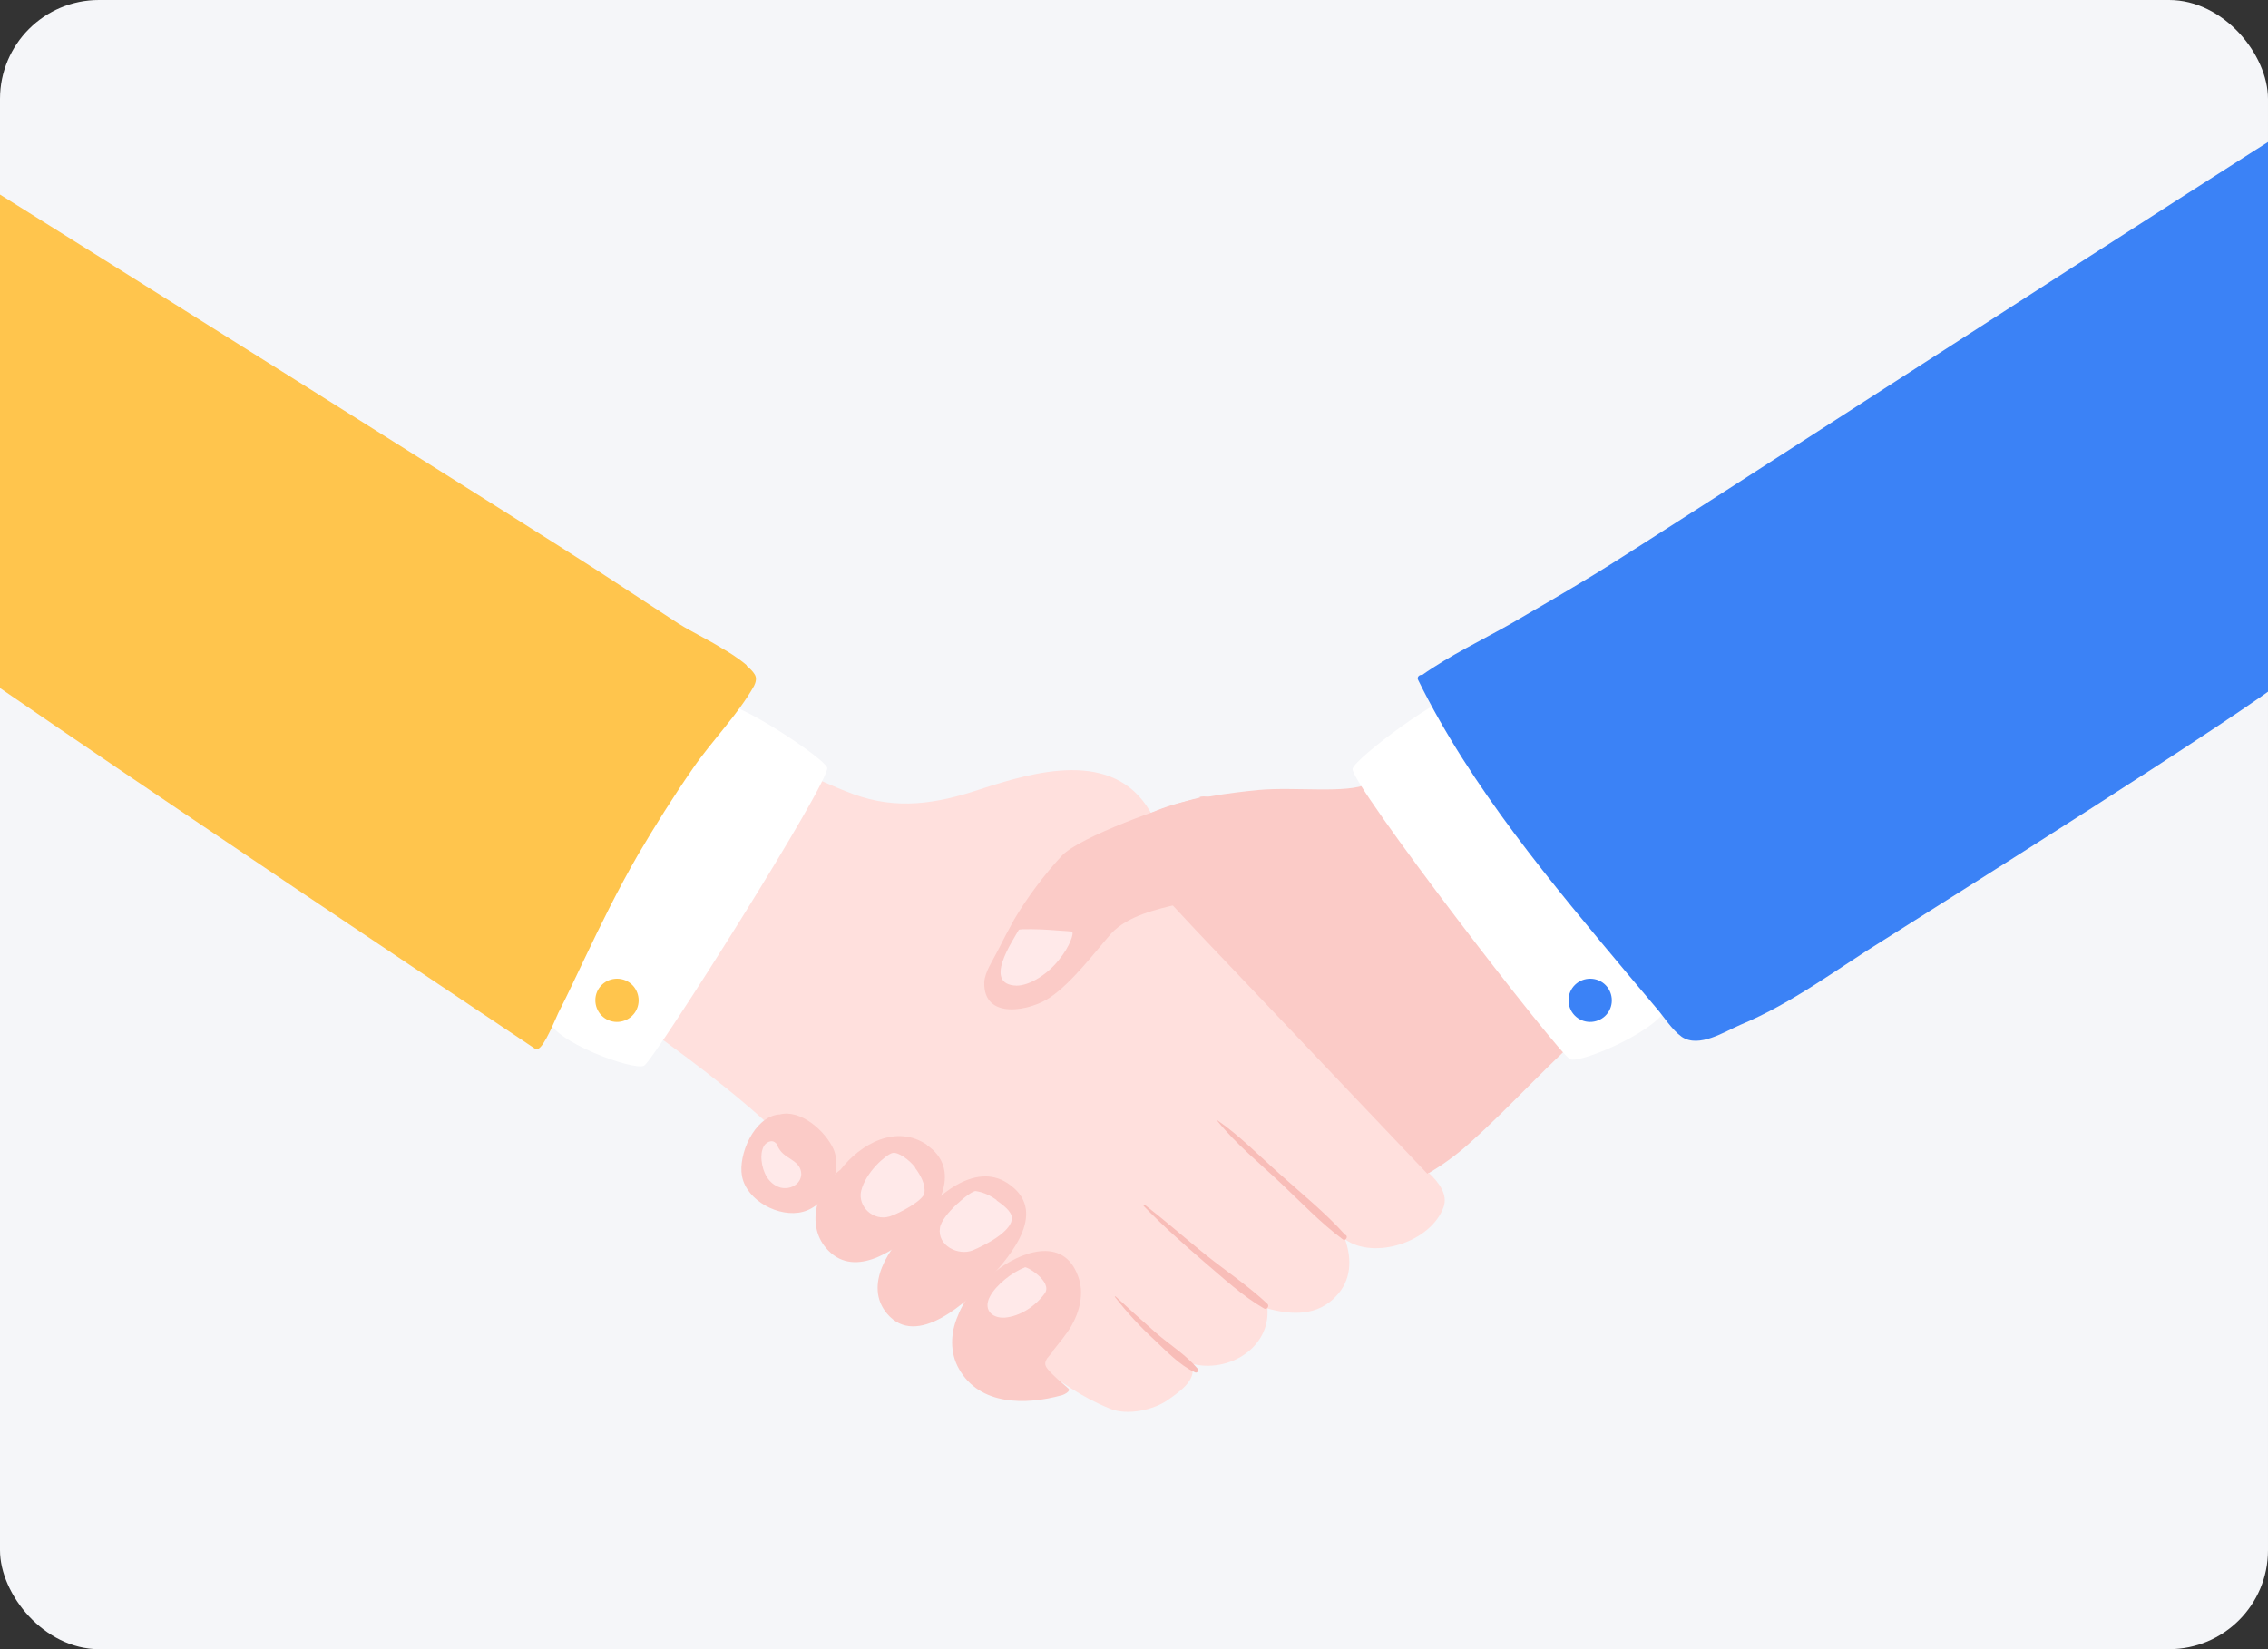
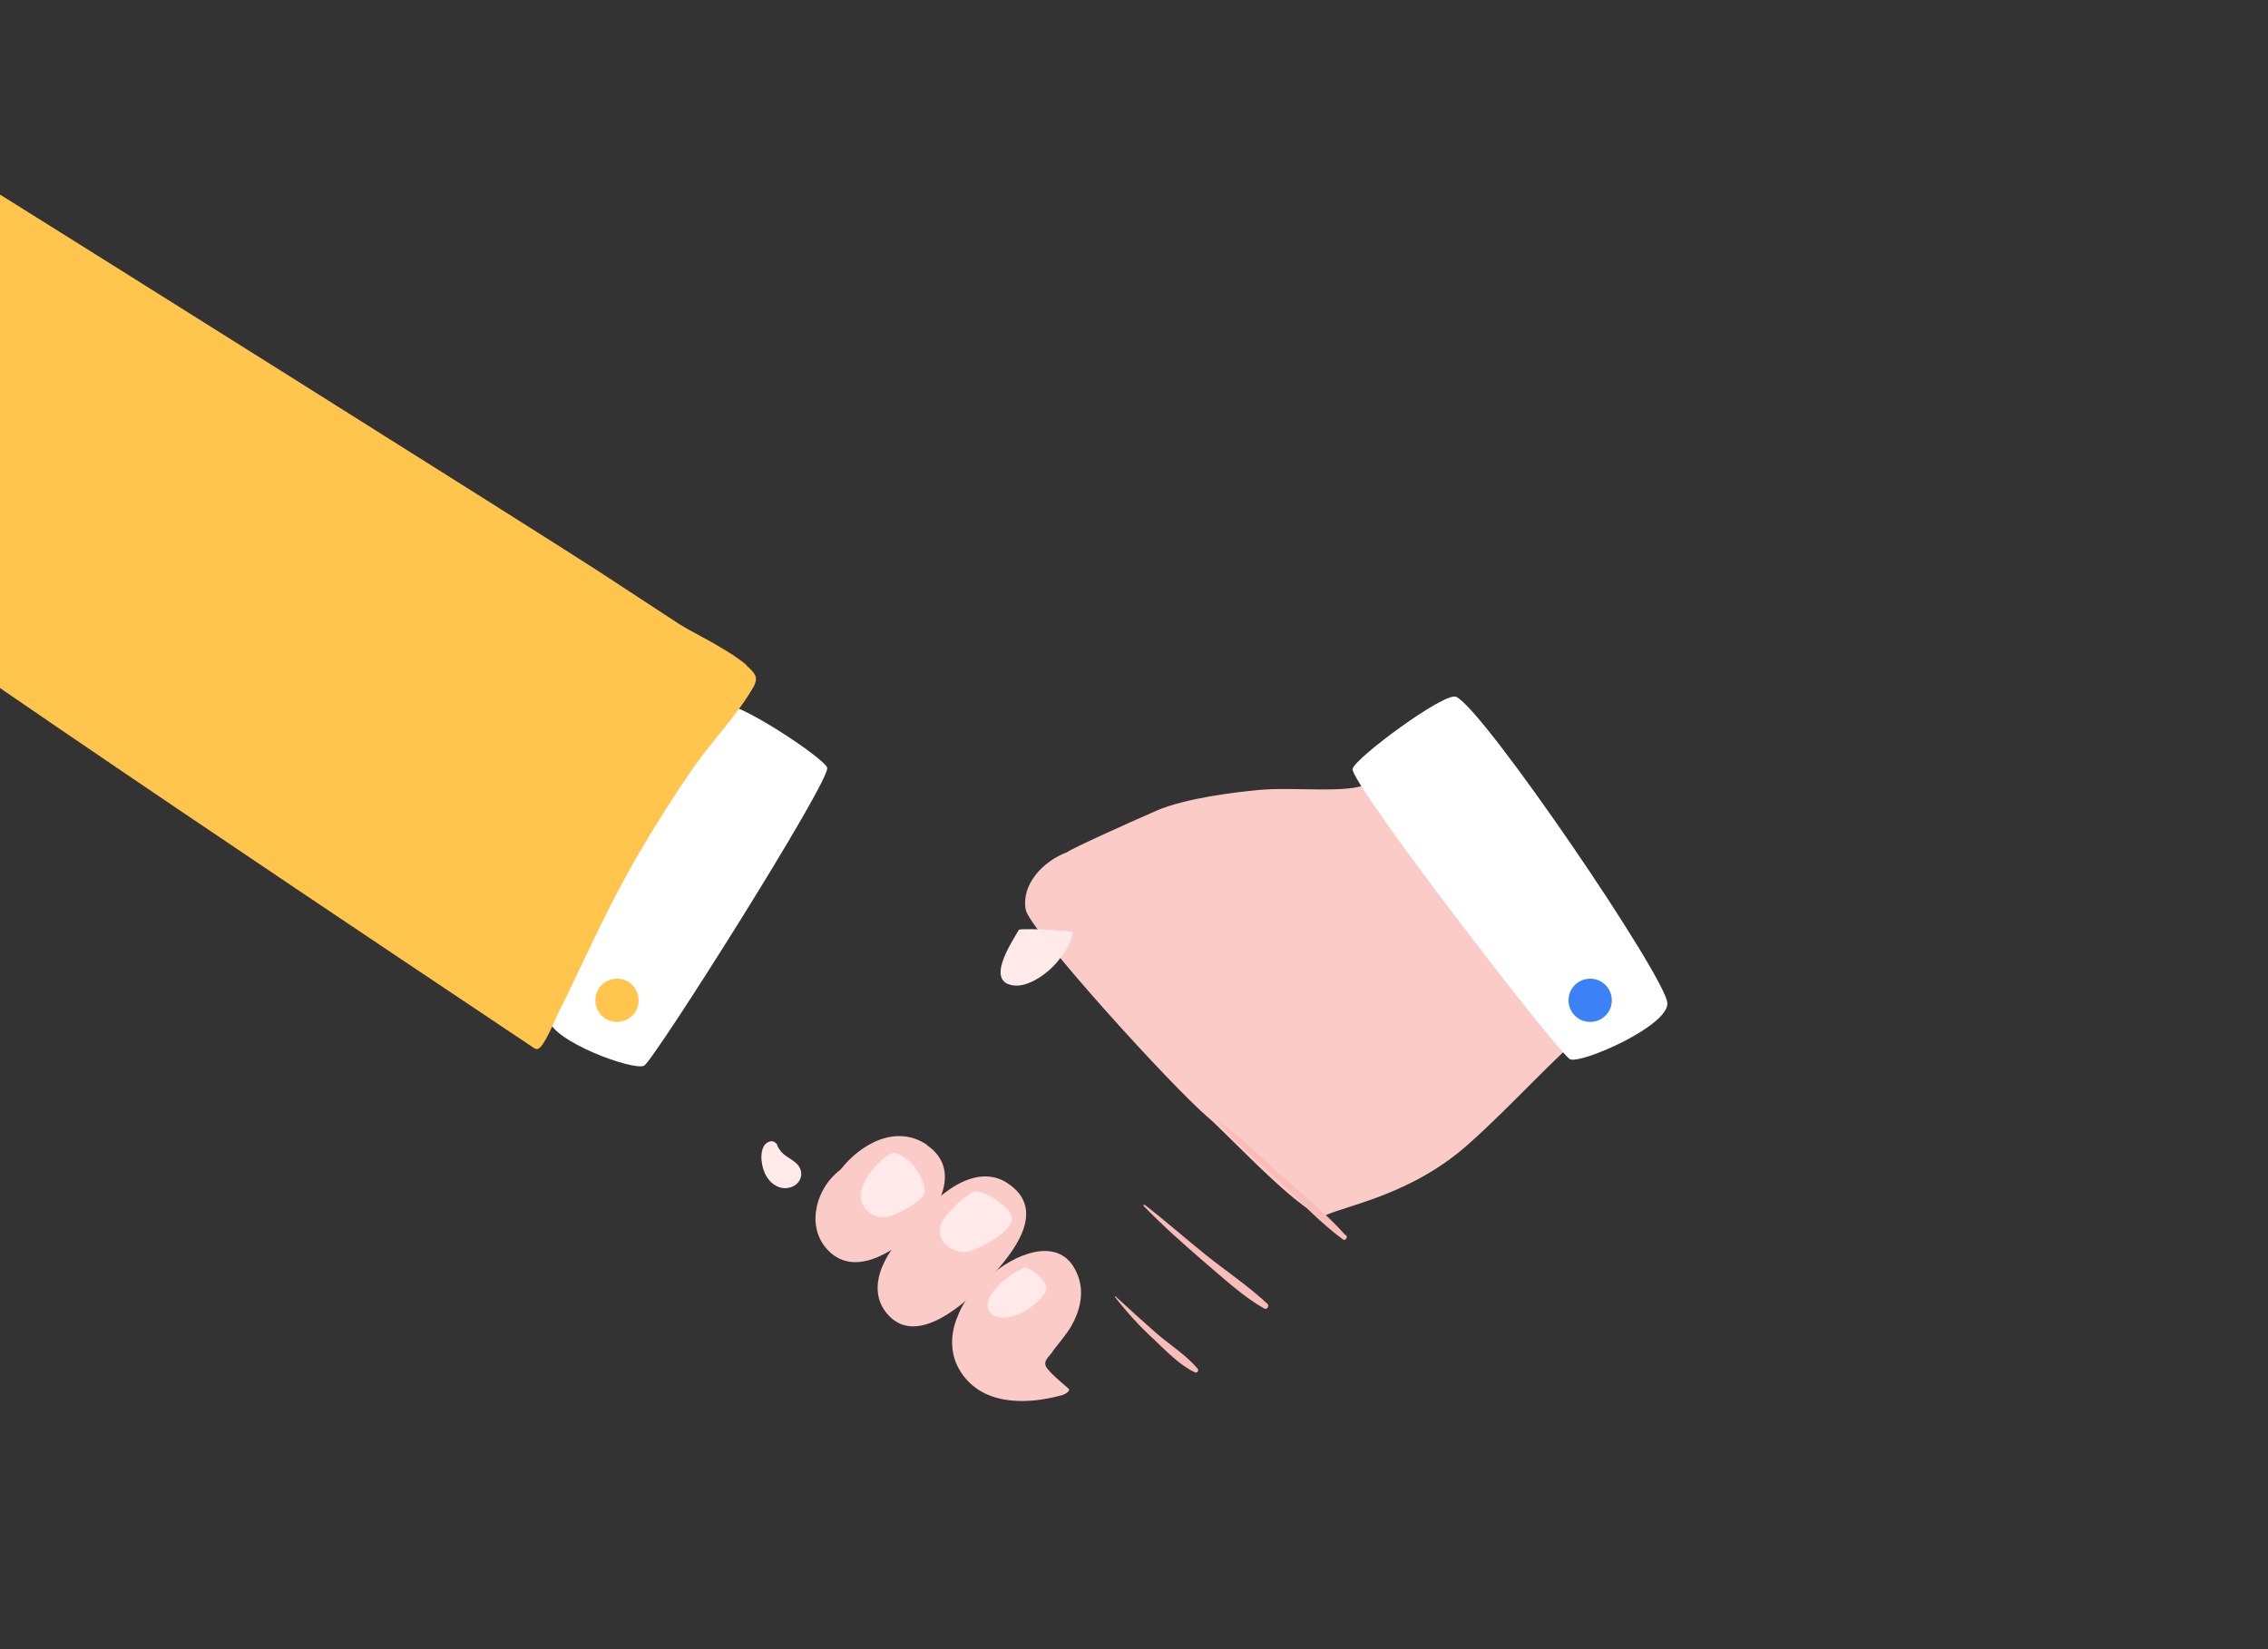
<svg xmlns="http://www.w3.org/2000/svg" width="550" height="400" viewBox="0 0 550 400" fill="none">
  <rect x="0" y="0" width="550" height="400" fill="#333333" stroke="none" />
  <g clip-path="url(#clip0_2793_43698)">
-     <rect width="550" height="400" rx="24" fill="#F5F6F9" />
    <path d="M370.44 225.249C366.672 218.689 351.739 188.962 346.575 183.101C346.575 182.682 340.853 185.473 331.781 190.079C326.757 192.591 314.057 190.777 305.125 191.614C299.403 192.172 287.54 193.568 280.422 196.638C273.723 199.569 259.767 205.849 258.79 206.687C252.789 208.92 247.625 214.642 248.741 220.643C249.579 225.388 283.911 263.35 293.122 271.165C297.588 274.933 317.546 296.566 321.454 294.751C327.036 292.239 342.807 289.587 356.484 277.166C367.231 267.536 376.442 256.93 386.211 248.835C386.909 248.277 375.046 232.227 370.301 225.249H370.44Z" fill="#FBCBC7" />
    <path d="M380.768 256.93C383.56 258.046 404.354 248.974 404.354 243.392C404.354 237.53 359.973 172.215 353.135 169.005C350.343 167.749 328.711 183.798 328.013 186.45C327.036 189.521 378.117 255.813 380.768 256.93Z" fill="white" />
-     <path d="M555.5 31.059C547.824 35.386 401.144 130.485 387.188 138.999C380.35 143.186 373.371 147.233 366.393 151.28C359.275 155.328 351.599 158.956 344.9 163.701C344.203 163.562 343.505 164.26 343.924 164.957C356.763 191.056 376.302 214.223 394.864 236.414C397.097 239.065 399.33 241.717 401.563 244.369C403.517 246.602 405.331 249.672 407.843 251.487C412.03 254.278 418.171 250.231 422.079 248.556C434.779 243.252 445.246 235.158 456.97 227.9C469.949 219.666 543.777 173.331 555.5 163.701C631.058 119.403 567.558 118.286 567 82C566.581 54.925 569.931 39.852 559.743 31.059H555.5Z" fill="#3B82F6" />
-     <path d="M346.156 284.703C331.084 268.793 316.011 253.022 300.938 237.112C297.309 233.343 293.681 229.436 290.052 225.667L284.33 219.527C281.818 216.875 279.585 215.479 280.841 211.572C282.376 206.547 282.795 201.802 278.887 198.313C279.166 197.894 279.306 197.336 278.887 196.778C269.955 181.565 250.835 187.148 237.576 191.474C227.109 194.964 217.479 196.499 206.872 192.591C196.824 188.823 187.054 183.519 177.983 177.937C177.424 177.658 176.727 177.937 176.448 178.356C176.308 178.774 176.029 179.193 175.889 179.472C175.889 179.472 175.75 179.612 175.61 179.751C175.052 180.728 174.633 181.705 174.075 182.682C173.935 182.682 173.796 182.961 173.656 183.101C168.911 192.731 164.026 202.36 159.002 211.851C153.978 221.341 148.116 230.552 143.371 240.182C142.952 241.019 143.79 241.578 144.488 241.159C144.488 241.438 144.488 241.857 144.906 241.996C148.954 244.508 153.001 247.021 157.048 249.533C170.028 258.884 182.588 268.374 193.893 279.958C206.175 292.518 219.154 303.823 232.552 315.128C238.693 320.291 244.834 325.595 251.253 330.619C257.255 335.225 262 338.714 269.118 341.645C273.444 343.459 279.864 341.924 283.213 339.551C286.842 337.039 290.331 334.387 288.936 330.759C298.007 333.131 308.056 326.851 307.358 317.361C313.359 319.035 319.5 319.175 323.966 314.43C327.734 310.522 327.874 305.498 326.199 300.613C333.177 305.637 346.994 301.311 350.064 292.797C351.181 289.727 348.948 286.796 346.436 284.424L346.156 284.703Z" fill="#FFE0DD" />
    <path d="M326.199 299.496C321.454 294.193 315.592 289.448 310.289 284.703C305.404 280.376 300.519 275.352 295.216 271.723C295.216 271.723 295.076 271.723 295.216 271.863C299.682 277.445 305.544 282.191 310.707 287.075C315.592 291.681 320.198 296.566 325.641 300.613C326.199 301.032 326.897 300.194 326.478 299.636L326.199 299.496Z" fill="#F8BDB8" />
    <path d="M307.358 316.244C302.753 311.918 297.31 308.289 292.425 304.381C287.401 300.334 282.655 296.147 277.631 292.239C277.492 292.1 277.212 292.239 277.352 292.518C281.958 297.263 286.982 301.729 292.006 306.056C296.612 309.964 301.217 314.29 306.521 317.361C307.219 317.779 307.916 316.802 307.358 316.244Z" fill="#F8BDB8" />
    <path d="M290.471 332.015C287.679 328.665 283.632 326.153 280.422 323.362C277.073 320.431 273.863 317.5 270.513 314.43C270.513 314.43 270.234 314.43 270.374 314.569C273.304 318.337 276.375 321.687 279.864 324.897C282.795 327.688 286.144 331.177 289.773 332.852C290.331 333.131 290.75 332.433 290.471 332.015Z" fill="#F8BDB8" />
    <path d="M200.592 186.171C199.615 183.659 178.122 169.563 175.61 171.098C169.469 174.727 132.625 241.299 133.043 247.021C133.462 252.464 153.838 259.861 156.211 258.465C158.583 257.209 201.708 188.962 200.592 186.171Z" fill="white" />
    <path d="M153.012 238.604C155.214 240.465 155.51 243.806 153.647 246.006C151.784 248.205 148.439 248.501 146.237 246.64C144.036 244.779 143.739 241.438 145.602 239.238C147.465 237.039 150.81 236.743 153.012 238.604Z" fill="#FFC54D" />
    <path d="M389.012 238.604C391.214 240.465 391.51 243.806 389.647 246.006C387.784 248.205 384.439 248.501 382.237 246.64C380.036 244.779 379.739 241.438 381.602 239.238C383.465 237.039 386.81 236.743 389.012 238.604Z" fill="#3B82F6" />
    <path d="M181.053 161.329C179.099 159.654 176.447 157.979 174.912 157.142C171.563 155.048 167.934 153.374 164.585 151.28C158.165 147.093 151.605 142.767 145.185 138.58C132.345 130.206 11.992 54.63 -3.5 45C-93.993 -11.253 -192.237 60.289 -39.5 138.58C-28.893 148.628 114.621 244.229 128.996 253.859C129.415 254.138 129.833 254.557 130.392 254.418C131.927 254.138 134.858 246.742 135.416 245.625C137.649 241.299 139.603 236.972 141.696 232.646C145.743 224.132 149.93 215.619 154.676 207.385C158.862 200.267 163.328 193.149 168.074 186.311C172.679 179.612 178.96 173.331 182.867 166.353C183.286 165.516 183.565 164.399 183.007 163.562C182.588 162.864 181.89 162.166 181.053 161.468V161.329Z" fill="#FFC54D" />
-     <path d="M291.028 193.428C283.073 195.243 261.72 203.058 257.533 207.524C253.346 211.99 248.88 217.991 245.95 223.016C244.554 225.528 243.158 228.18 241.902 230.692C240.786 232.925 238.832 235.716 238.692 238.228C238.413 247.579 249.997 245.206 254.742 241.857C260.045 238.228 265.488 230.971 269.396 226.505C273.443 222.039 280.84 220.504 285.306 219.387C290.889 217.852 295.913 217.154 295.913 216.875C300.519 213.944 301.914 209.478 303.868 205.291C305.683 201.523 296.332 192.033 290.889 193.289L291.028 193.428Z" fill="#FBCBC7" />
    <path d="M260.045 225.946C258.091 225.807 256.277 225.667 254.323 225.528C252.648 225.388 247.205 225.249 247.066 225.528C245.531 228.319 238.273 238.786 246.508 239.065C249.718 239.065 254.044 236.274 256.696 232.925C259.487 229.575 260.604 226.086 259.906 225.946H260.045Z" fill="#FFE9E9" />
-     <path d="M202.127 278.701C200.173 274.375 194.172 268.932 189.008 270.328C189.008 270.328 188.868 270.328 188.729 270.328C182.867 271.025 178.959 280.097 179.936 285.261C181.053 291.262 189.008 295.449 194.73 293.914C200.592 292.379 204.499 284.284 202.127 278.701Z" fill="#FBCBC7" />
    <path d="M188.449 277.724C188.449 277.585 188.449 277.445 188.17 277.306C187.193 276.189 185.658 277.166 185.239 278.003C184.681 278.98 184.542 280.376 184.681 281.493C184.96 284.284 186.356 287.215 189.287 288.052C191.52 288.61 194.172 287.354 194.311 284.842C194.311 283.167 193.334 282.19 192.078 281.353C190.403 280.236 189.287 279.678 188.449 277.724Z" fill="#FFE9E9" />
    <path d="M224.876 277.724C217.339 272.561 208.686 277.445 203.802 283.726C198.079 287.913 195.428 296.984 200.312 302.706C206.732 310.243 216.502 303.683 221.945 298.798C227.806 293.635 233.249 283.446 224.736 277.724H224.876Z" fill="#FBCBC7" />
    <path d="M221.945 283.167C220.549 281.353 217.758 279.26 216.362 279.678C214.827 280.097 209.942 284.284 208.826 288.889C207.988 292.658 211.757 296.286 215.804 295.03C218.037 294.332 224.038 291.122 224.178 289.308C224.457 287.215 223.201 284.982 221.945 283.307V283.167Z" fill="#FFE9E9" />
    <path d="M244.275 286.936C236.32 281.772 226.69 290.146 221.526 297.124C215.525 302.427 209.384 311.778 215.106 318.616C222.363 327.269 234.645 315.546 239.809 310.243C245.531 304.102 254.323 293.495 244.275 286.936Z" fill="#FBCBC7" />
    <path d="M241.763 291.123C240.227 290.006 238.553 289.169 236.599 288.89C235.482 288.75 228.365 294.612 227.946 297.822C227.248 302.148 232.412 304.66 235.901 303.265C238.553 302.148 245.391 298.799 245.391 295.449C245.391 293.774 243.019 292.099 241.623 291.123H241.763Z" fill="#FFE9E9" />
    <path d="M255.3 327.688C256.836 325.734 258.51 323.78 259.766 321.687C261.86 318.058 262.976 313.592 261.441 309.545C257.813 299.496 247.066 303.823 241.344 308.428C239.669 309.824 237.436 311.638 235.901 313.313C234.366 314.988 233.11 316.942 232.272 319.175C230.458 323.362 230.319 328.107 232.552 332.015C237.576 340.947 248.741 340.807 257.394 338.435C257.673 338.435 259.906 337.458 259.069 336.76C257.813 335.643 256.138 334.248 254.882 332.992C253.765 331.736 252.928 331.038 253.905 329.502C254.323 328.944 254.882 328.386 255.3 327.828V327.688Z" fill="#FBCBC7" />
    <path d="M248.462 307.452C245.392 308.568 241.484 311.778 240.088 314.43C238.413 317.5 240.367 319.733 243.577 319.594C247.345 319.314 251.114 316.802 253.347 313.732C255.44 310.801 248.462 306.754 248.462 307.452Z" fill="#FFE9E9" />
  </g>
  <defs>
    <clipPath id="clip0_2793_43698">
      <rect width="550" height="400" rx="24" fill="white" />
    </clipPath>
  </defs>
</svg>